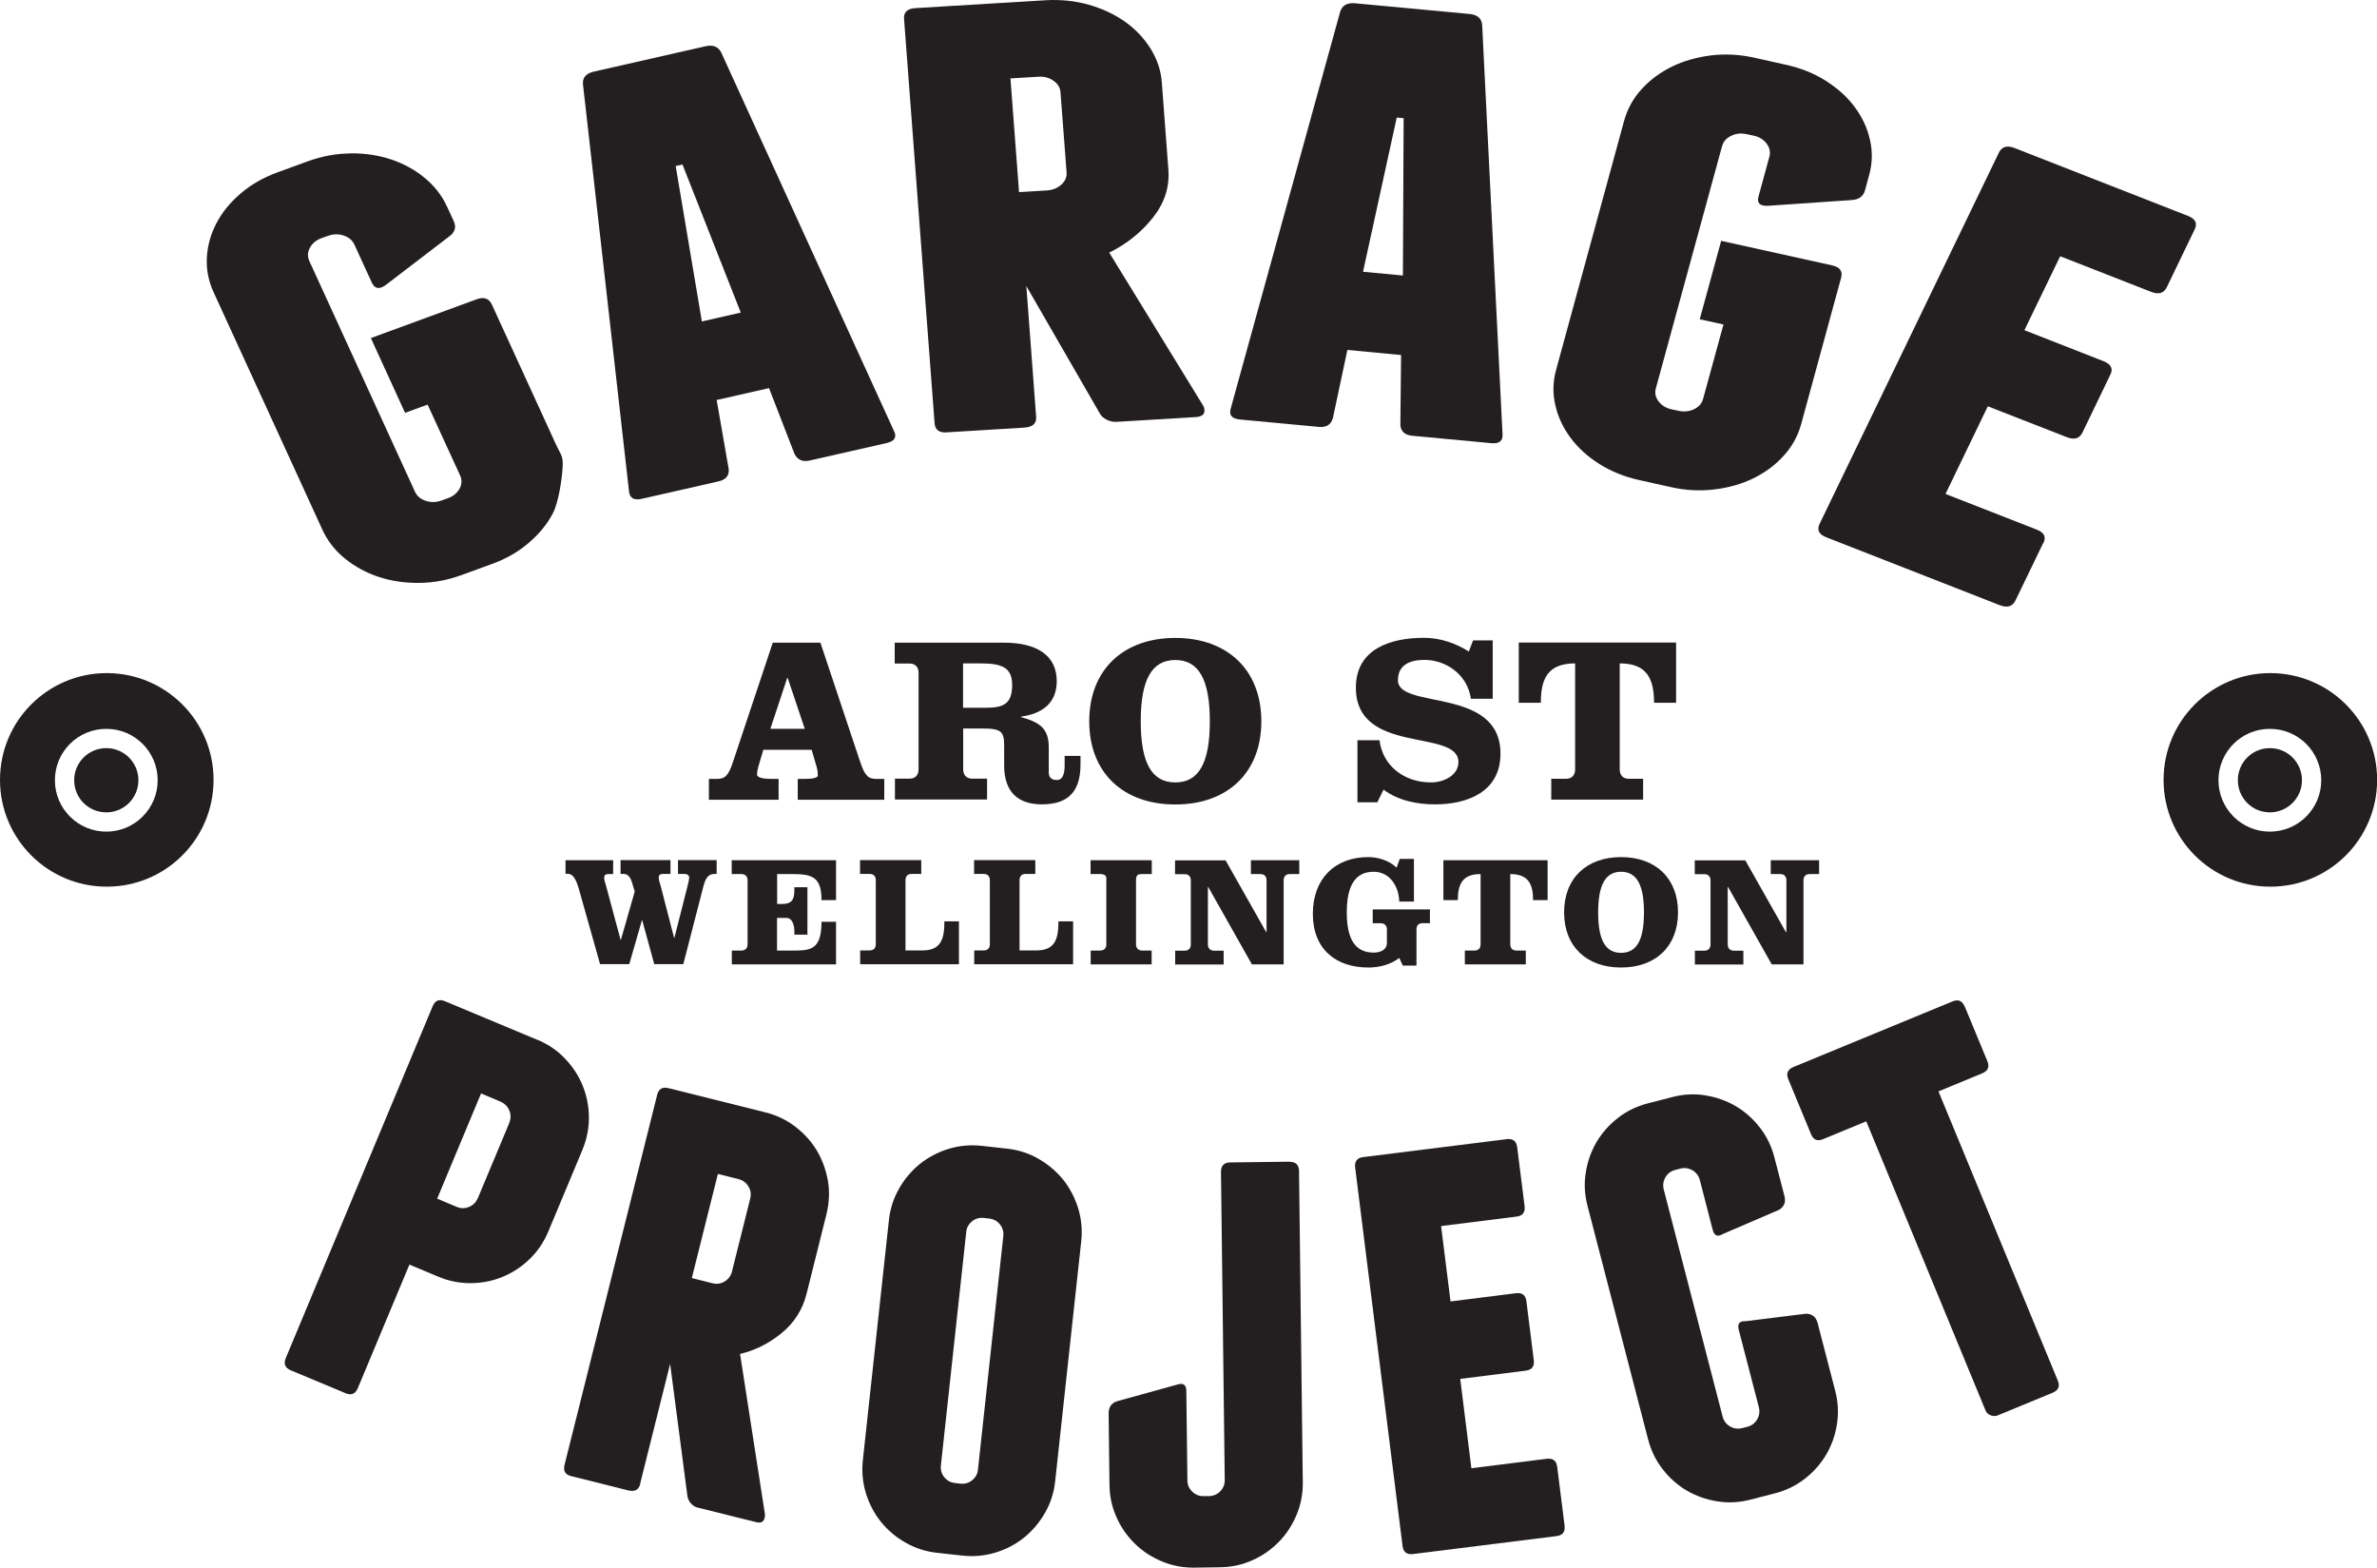
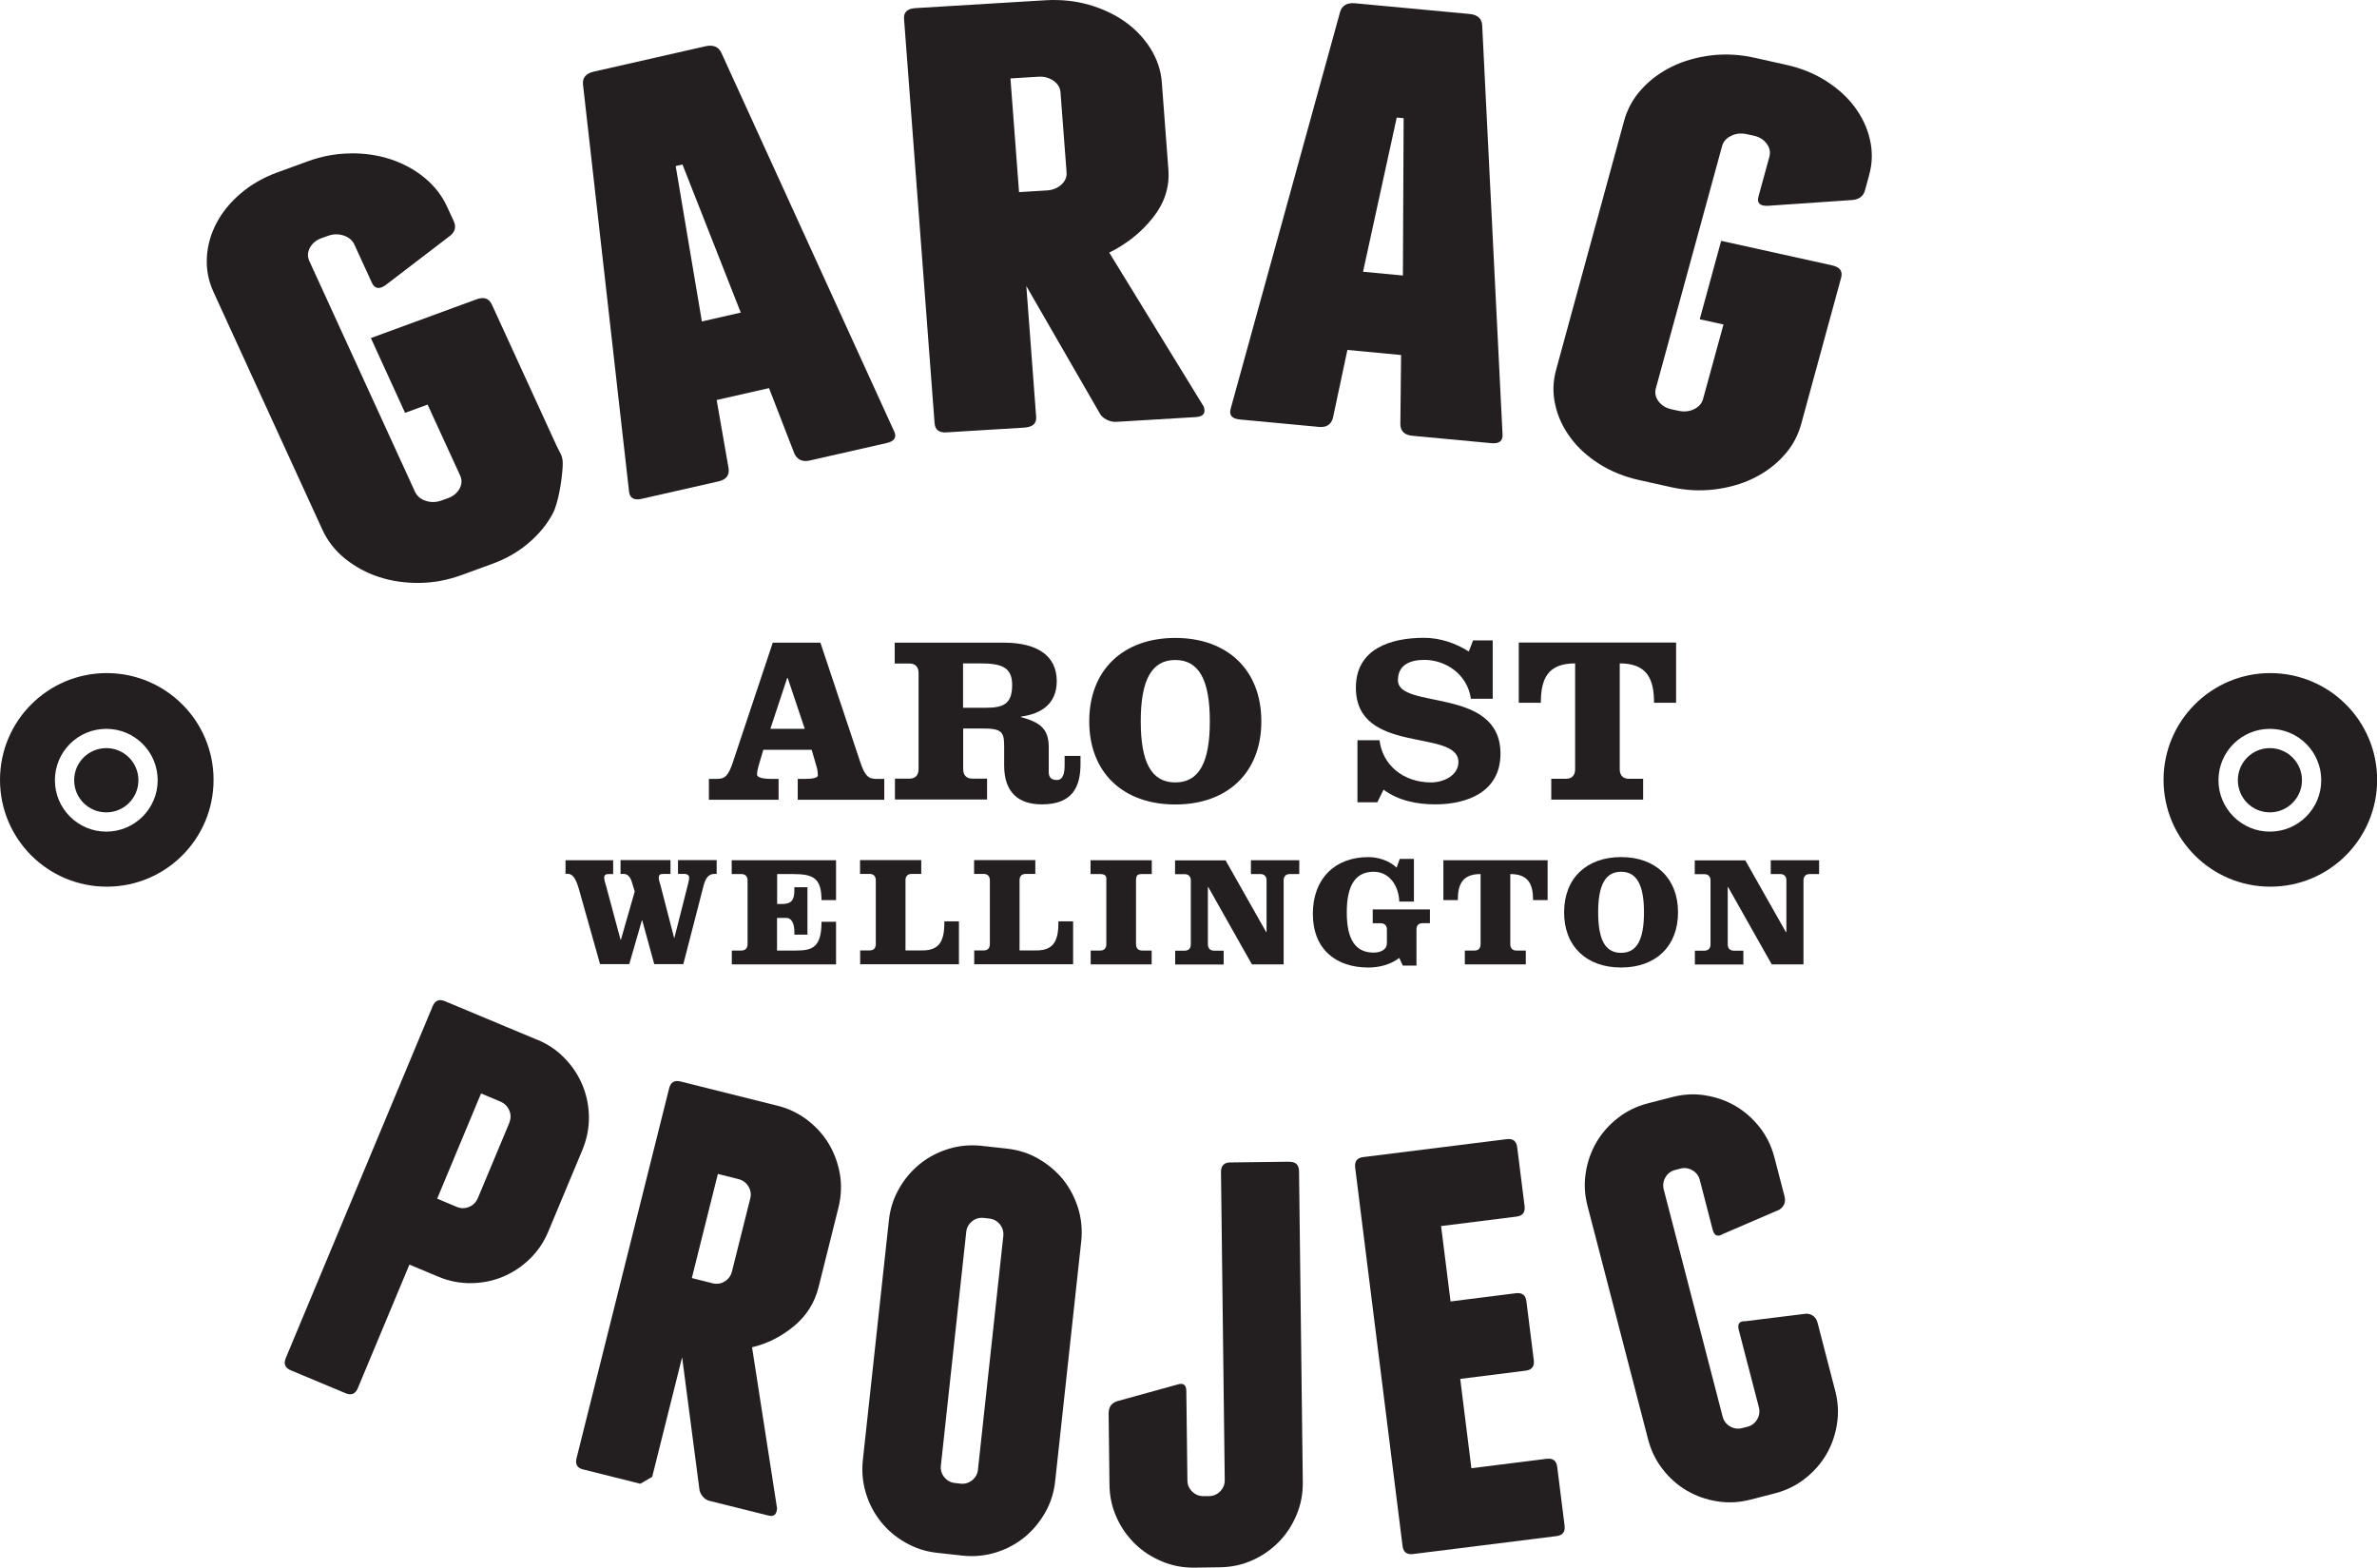
<svg xmlns="http://www.w3.org/2000/svg" id="Layer_2" viewBox="0 0 196.12 129.34">
  <defs>
    <style>.cls-1{fill:#231f20;}</style>
  </defs>
  <g id="Layer_1-2">
    <path class="cls-1" d="M67.69,53.02l3.26,9.77c.39,1.19.67,1.47,1.35,1.47h.66v1.72h-7.14v-1.72h.59c.59,0,1.07-.08,1.07-.29,0-.2-.02-.41-.1-.7l-.41-1.41h-3.99l-.23.78c-.21.68-.29.98-.29,1.25,0,.31.68.37,1.21.37h.57v1.72h-5.75v-1.72h.66c.68,0,.96-.27,1.35-1.47l3.26-9.77h3.91ZM63.57,60.13h2.83l-1.41-4.2h-.04l-1.39,4.2Z" />
    <path class="cls-1" d="M75.79,55.52c0-.49-.27-.78-.76-.78h-1.21v-1.72h9.01c2.74,0,4.36,1.07,4.36,3.17,0,1.86-1.25,2.7-2.95,2.93v.04c1.47.41,2.29.88,2.29,2.48v2.05c0,.37.14.66.67.66s.64-.61.64-1.21v-.78h1.31v.66c0,1.9-.66,3.34-3.19,3.34-1.86,0-3.11-.92-3.11-3.21v-1.6c0-1.17-.2-1.45-1.78-1.45h-1.6v3.36c0,.49.27.78.76.78h1.21v1.72h-7.6v-1.72h1.19c.49,0,.76-.29.76-.78v-7.96ZM79.46,58.39h1.88c1.45,0,2.17-.31,2.17-1.88,0-1.45-.84-1.78-2.64-1.78h-1.41v3.66Z" />
    <path class="cls-1" d="M104.07,59.51c0,4.24-2.8,6.86-7.1,6.86s-7.1-2.62-7.1-6.86,2.8-6.88,7.1-6.88,7.1,2.64,7.1,6.88M94.12,59.51c0,3.42.9,5.04,2.85,5.04s2.85-1.62,2.85-5.04-.9-5.06-2.85-5.06-2.85,1.64-2.85,5.06" />
    <path class="cls-1" d="M123.16,57.65h-1.8c-.29-2.05-2.11-3.21-3.83-3.21-1.13,0-2.19.37-2.19,1.68,0,2.46,8.46.49,8.46,6.06,0,3.13-2.7,4.18-5.39,4.18-1.51,0-3.03-.31-4.26-1.21l-.51,1.04h-1.64v-5.12h1.82c.25,2.05,1.96,3.48,4.26,3.48,1.02,0,2.25-.57,2.25-1.68,0-2.8-8.46-.53-8.46-6.14,0-3.23,2.91-4.11,5.61-4.11,1.33,0,2.6.43,3.71,1.13l.35-.92h1.62v4.81Z" />
    <path class="cls-1" d="M125.31,57.98v-4.97h12.98v4.97h-1.82c0-1.99-.59-3.25-2.83-3.25v8.74c0,.49.27.78.76.78h1.17v1.72h-7.58v-1.72h1.21c.49,0,.76-.29.76-.78v-8.74c-2.25,0-2.83,1.25-2.83,3.25h-1.82Z" />
    <path class="cls-1" d="M44.34,85.78c.88.37,1.64.88,2.27,1.55.64.66,1.12,1.4,1.46,2.22.33.82.51,1.68.52,2.6.01.92-.17,1.82-.53,2.7l-2.82,6.75c-.37.88-.88,1.64-1.55,2.28-.66.64-1.4,1.12-2.22,1.46-.82.34-1.68.51-2.6.52-.92.01-1.82-.16-2.7-.53l-2.39-1-4.26,10.2c-.2.47-.53.61-1.01.41l-4.52-1.89c-.47-.2-.61-.53-.41-1.01l12.12-29.03c.2-.47.53-.61,1.01-.41l7.61,3.18ZM42.02,92.62c.14-.34.14-.68,0-1.01-.14-.33-.38-.57-.71-.72l-1.62-.68-3.62,8.68,1.62.68c.34.14.67.14,1.01,0,.34-.14.57-.38.72-.71l2.61-6.24Z" />
-     <path class="cls-1" d="M52.83,122.41c-.12.5-.45.68-.99.55l-4.75-1.19c-.46-.12-.63-.42-.51-.92l7.64-30.52c.12-.5.44-.68.93-.56l8,2c.93.23,1.75.63,2.48,1.19.73.56,1.32,1.22,1.77,1.97.45.76.75,1.59.91,2.49.15.91.11,1.82-.12,2.75l-1.64,6.56c-.33,1.32-1.02,2.4-2.06,3.25-1.04.85-2.19,1.43-3.43,1.72l2.06,13.27c-.02.53-.26.73-.72.61l-4.86-1.21c-.21-.05-.4-.18-.56-.37-.16-.19-.25-.4-.27-.63l-1.42-10.85-2.47,9.87ZM57.08,105.44l1.71.43c.36.09.69.04,1-.15.31-.19.51-.46.6-.81l1.51-6.03c.09-.36.04-.69-.15-1-.19-.31-.46-.51-.81-.6l-1.71-.43-2.15,8.59Z" />
+     <path class="cls-1" d="M52.83,122.41l-4.75-1.19c-.46-.12-.63-.42-.51-.92l7.64-30.52c.12-.5.44-.68.93-.56l8,2c.93.23,1.75.63,2.48,1.19.73.56,1.32,1.22,1.77,1.97.45.76.75,1.59.91,2.49.15.91.11,1.82-.12,2.75l-1.64,6.56c-.33,1.32-1.02,2.4-2.06,3.25-1.04.85-2.19,1.43-3.43,1.72l2.06,13.27c-.02.53-.26.73-.72.61l-4.86-1.21c-.21-.05-.4-.18-.56-.37-.16-.19-.25-.4-.27-.63l-1.42-10.85-2.47,9.87ZM57.08,105.44l1.71.43c.36.09.69.04,1-.15.31-.19.51-.46.6-.81l1.51-6.03c.09-.36.04-.69-.15-1-.19-.31-.46-.51-.81-.6l-1.71-.43-2.15,8.59Z" />
    <path class="cls-1" d="M87.06,122.19c-.1.95-.38,1.82-.84,2.62-.46.8-1.03,1.47-1.71,2.03-.69.55-1.47.97-2.35,1.24-.88.27-1.79.36-2.74.26l-2.08-.23c-.95-.1-1.82-.38-2.62-.84-.8-.45-1.48-1.03-2.03-1.71-.55-.69-.97-1.47-1.24-2.35-.27-.88-.36-1.79-.26-2.74l2.15-19.79c.1-.95.38-1.82.84-2.62.45-.8,1.03-1.47,1.71-2.03.69-.55,1.47-.97,2.35-1.24.88-.27,1.79-.36,2.74-.26l2.08.23c.95.1,1.82.38,2.62.84.8.46,1.47,1.03,2.03,1.71.55.69.96,1.47,1.24,2.35.27.88.36,1.79.26,2.74l-2.15,19.79ZM82.78,101.98c.04-.36-.06-.69-.28-.97-.23-.28-.52-.44-.89-.48l-.44-.05c-.36-.04-.69.05-.97.28-.28.23-.45.52-.48.89l-2.09,19.25c-.04.36.05.69.28.97.23.28.52.44.89.48l.44.05c.36.04.69-.05.97-.28.28-.23.45-.52.48-.89l2.09-19.25Z" />
    <path class="cls-1" d="M106.4,95.85c.51,0,.77.25.78.76l.31,25.68c.01.95-.16,1.85-.52,2.7-.36.85-.84,1.59-1.46,2.22-.62.63-1.34,1.14-2.18,1.51-.84.38-1.74.57-2.69.58l-2.09.03c-.96.01-1.85-.16-2.7-.52-.85-.36-1.59-.84-2.22-1.46-.63-.62-1.14-1.34-1.51-2.18-.38-.84-.57-1.73-.58-2.69l-.07-5.88c0-.51.23-.85.7-1l4.99-1.38c.47-.15.72.03.72.54l.09,7.37c0,.37.14.68.4.93.26.25.57.38.94.37h.44c.37-.01.68-.14.93-.4.25-.26.38-.57.37-.94l-.31-25.41c0-.51.25-.77.76-.78l4.89-.06Z" />
    <path class="cls-1" d="M128.48,121.01l.61,4.86c.06.51-.16.8-.67.86l-11.84,1.48c-.51.06-.8-.16-.86-.67l-3.91-31.22c-.06-.51.16-.8.67-.86l11.84-1.48c.51-.06.8.16.86.67l.61,4.86c.06.51-.16.8-.67.86l-6.22.78.78,6.22,5.4-.68c.51-.06.8.16.86.67l.61,4.86c.06.51-.16.8-.67.86l-5.4.68.92,7.37,6.22-.78c.51-.06.8.16.86.67" />
    <path class="cls-1" d="M140.7,90.37c.91.14,1.74.44,2.5.88.76.45,1.42,1.03,1.99,1.76.57.72.97,1.55,1.21,2.47l.83,3.19c.13.5-.02.88-.44,1.14l-4.65,2c-.42.26-.7.14-.83-.35l-1.06-4.1c-.09-.35-.29-.62-.61-.81-.31-.18-.65-.23-1-.14l-.42.11c-.36.09-.63.3-.81.61-.18.31-.23.65-.14,1l4.86,18.74c.09.35.29.62.61.81.31.18.65.23,1,.14l.43-.11c.35-.09.62-.29.81-.61.18-.31.23-.65.14-1l-1.66-6.39c-.13-.5.06-.73.56-.71l5.01-.62c.5.02.81.28.94.78l1.45,5.59c.24.92.29,1.84.14,2.75-.14.91-.44,1.74-.88,2.5-.45.76-1.03,1.42-1.76,1.99-.72.57-1.55.97-2.47,1.21l-2.02.52c-.93.24-1.84.29-2.75.14-.91-.14-1.74-.44-2.5-.88-.76-.45-1.43-1.03-1.99-1.76-.57-.72-.97-1.55-1.21-2.47l-5-19.27c-.24-.92-.29-1.84-.14-2.75.14-.91.44-1.74.88-2.5.45-.76,1.03-1.42,1.76-1.99.72-.57,1.55-.97,2.47-1.21l2.02-.52c.92-.24,1.84-.29,2.75-.14" />
-     <path class="cls-1" d="M162.1,83.02l1.87,4.52c.2.47.06.81-.42,1.01l-3.61,1.49,9.84,23.85c.2.47.06.81-.42,1.01l-4.53,1.87c-.17.07-.36.07-.57,0-.21-.07-.36-.21-.44-.41l-9.84-23.85-3.56,1.47c-.48.2-.81.06-1-.42l-1.87-4.52c-.2-.47-.06-.81.42-1.01l13.12-5.41c.48-.2.81-.06,1.01.42" />
    <path class="cls-1" d="M46.67,70.97h3.92v1.14h-.35c-.26,0-.39.06-.39.32,0,.19.12.51.17.71l1.18,4.39h.03l1.14-3.98-.23-.76c-.13-.43-.35-.69-.67-.69h-.27v-1.14h4.12v1.14h-.58c-.26,0-.39.06-.39.32,0,.19.12.51.17.71l1.1,4.25h.02l1.08-4.25c.06-.26.14-.53.14-.75,0-.18-.21-.28-.34-.28h-.58v-1.14h3.19v1.14h-.16c-.4,0-.7.17-.91.93l-1.68,6.51h-2.4l-.99-3.61h-.03l-1.04,3.61h-2.41l-1.72-6.1c-.28-1.02-.56-1.35-.96-1.35h-.17v-1.14Z" />
    <path class="cls-1" d="M61.68,72.63c0-.32-.18-.52-.51-.52h-.8v-1.14h8.61v3.29h-1.2c0-1.87-.73-2.15-2.38-2.15h-1.28v2.47h.4c.75,0,1.02-.3,1.02-1.1v-.28h1.08v3.91h-1.08v-.31c0-.48-.18-1.07-.65-1.07h-.78v2.69h1.58c1.36,0,2.09-.28,2.09-2.37h1.2v3.51h-8.6v-1.14h.79c.32,0,.51-.19.51-.52v-5.27Z" />
    <path class="cls-1" d="M70.97,79.55v-1.14h.79c.32,0,.5-.19.5-.52v-5.27c0-.32-.18-.52-.5-.52h-.8v-1.14h5.05v1.14h-.8c-.32,0-.5.19-.5.52v5.79h1.41c1.55,0,1.8-1,1.8-2.4h1.2v3.54h-8.14Z" />
    <path class="cls-1" d="M80.38,79.55v-1.14h.79c.32,0,.5-.19.5-.52v-5.27c0-.32-.18-.52-.5-.52h-.8v-1.14h5.05v1.14h-.8c-.32,0-.5.19-.5.52v5.79h1.41c1.55,0,1.8-1,1.8-2.4h1.21v3.54h-8.15Z" />
    <path class="cls-1" d="M95.03,72.11h-.8c-.32,0-.5.05-.5.52v5.27c0,.32.18.52.5.52h.79v1.14h-5.03v-1.14h.79c.32,0,.5-.19.5-.52v-5.45c0-.22-.18-.34-.5-.34h-.8v-1.14h5.05v1.14Z" />
    <path class="cls-1" d="M104.47,76.89h.03v-4.26c0-.32-.18-.52-.5-.52h-.79v-1.14h3.99v1.14h-.78c-.32,0-.51.19-.51.52v6.93h-2.62l-3.6-6.38h-.03v4.73c0,.32.18.52.51.52h.79v1.14h-4v-1.14h.79c.32,0,.5-.19.5-.52v-5.27c0-.32-.18-.52-.5-.52h-.8v-1.14h4.17l3.35,5.92Z" />
    <path class="cls-1" d="M117.97,76.16h-.6c-.32,0-.5.19-.5.52v2.98h-1.13l-.29-.63c-.75.58-1.71.79-2.55.79-2.7,0-4.58-1.53-4.58-4.43s1.82-4.68,4.58-4.68c.75,0,1.68.25,2.33.87l.26-.72h1.17v3.52h-1.21c-.04-1.28-.8-2.46-2.11-2.46-1.5,0-2.22,1.11-2.22,3.35s.71,3.32,2.22,3.32c.49,0,1.09-.19,1.09-.8v-1.1c0-.32-.18-.52-.5-.52h-.67v-1.14h4.72v1.14Z" />
    <path class="cls-1" d="M119.09,74.26v-3.29h8.6v3.29h-1.2c0-1.32-.39-2.15-1.88-2.15v5.79c0,.32.18.52.5.52h.78v1.14h-5.03v-1.14h.8c.32,0,.5-.19.5-.52v-5.79c-1.49,0-1.88.83-1.88,2.15h-1.21Z" />
    <path class="cls-1" d="M138.45,75.27c0,2.81-1.85,4.55-4.7,4.55s-4.7-1.74-4.7-4.55,1.85-4.56,4.7-4.56,4.7,1.75,4.7,4.56M131.86,75.27c0,2.27.59,3.34,1.89,3.34s1.89-1.07,1.89-3.34-.6-3.35-1.89-3.35-1.89,1.09-1.89,3.35" />
    <path class="cls-1" d="M147.36,76.89h.03v-4.26c0-.32-.18-.52-.5-.52h-.79v-1.14h3.99v1.14h-.78c-.32,0-.51.19-.51.52v6.93h-2.62l-3.6-6.38h-.03v4.73c0,.32.18.52.5.52h.79v1.14h-4v-1.14h.79c.32,0,.5-.19.5-.52v-5.27c0-.32-.18-.52-.5-.52h-.8v-1.14h4.17l3.35,5.92Z" />
    <path class="cls-1" d="M8.81,55.53c-4.86,0-8.81,3.94-8.81,8.81s3.94,8.81,8.81,8.81,8.81-3.94,8.81-8.81-3.94-8.8-8.81-8.81M8.77,68.61c-2.34,0-4.24-1.9-4.24-4.24s1.89-4.24,4.24-4.24,4.24,1.9,4.24,4.24-1.9,4.24-4.24,4.24" />
    <path class="cls-1" d="M8.77,61.72c-1.46,0-2.65,1.18-2.65,2.65s1.18,2.65,2.65,2.65,2.65-1.19,2.65-2.65-1.18-2.65-2.65-2.65" />
    <path class="cls-1" d="M187.32,55.53c-4.86,0-8.81,3.94-8.81,8.81s3.94,8.81,8.81,8.81,8.81-3.94,8.81-8.81-3.94-8.8-8.81-8.81M187.28,68.61c-2.34,0-4.24-1.9-4.24-4.24s1.89-4.24,4.24-4.24,4.24,1.9,4.24,4.24-1.9,4.24-4.24,4.24" />
    <path class="cls-1" d="M187.28,61.72c-1.46,0-2.64,1.18-2.64,2.65s1.18,2.65,2.64,2.65,2.65-1.19,2.65-2.65-1.18-2.65-2.65-2.65" />
    <path class="cls-1" d="M28.9,12.65c1.18-.01,2.29.15,3.33.49,1.03.34,1.96.84,2.78,1.51.82.67,1.45,1.47,1.88,2.41l.55,1.19c.23.51.09.94-.42,1.29l-5.23,4c-.51.35-.88.28-1.11-.22l-1.44-3.14c-.17-.36-.46-.61-.89-.75-.43-.14-.86-.13-1.3.03l-.53.19c-.44.16-.76.43-.95.79-.2.37-.21.73-.05,1.09l8.72,19.04c.17.36.46.61.89.75.43.14.86.13,1.3-.03l.53-.19c.44-.16.76-.43.96-.79.19-.36.21-.73.04-1.09l-2.68-5.84-1.86.68-2.82-6.17,8.7-3.19c.62-.23,1.04-.09,1.28.42l5.28,11.52c.43.94.62.94.56,1.94-.06.99-.34,2.89-.81,3.78-.47.89-1.13,1.7-1.99,2.43-.85.73-1.85,1.31-3.01,1.73l-2.52.92c-1.15.42-2.32.64-3.5.65-1.19.01-2.29-.15-3.33-.49-1.03-.34-1.96-.84-2.79-1.51-.83-.67-1.45-1.47-1.88-2.41l-8.97-19.58c-.43-.94-.61-1.9-.55-2.89.06-.99.33-1.93.8-2.82.47-.89,1.13-1.7,1.99-2.43.85-.73,1.86-1.31,3.01-1.73l2.52-.92c1.15-.42,2.32-.64,3.5-.65" />
    <path class="cls-1" d="M73.77,35.57c.24.51.03.83-.61.98l-6.34,1.44c-.6.14-1.02-.05-1.27-.55l-2.1-5.42-4.32.98.99,5.68c.06.55-.22.89-.82,1.03l-6.34,1.44c-.65.15-1-.05-1.06-.6l-3.8-33.59c-.05-.55.24-.9.89-1.05l9.2-2.09c.65-.15,1.09.03,1.33.54l14.25,31.22ZM61.12,25.79l-4.81-12.22-.56.13,2.16,12.82,3.2-.73Z" />
    <path class="cls-1" d="M85.49,34.4c.04.55-.3.84-1.01.88l-6.38.39c-.62.04-.95-.21-.99-.76l-2.52-33.36c-.04-.54.27-.84.94-.88L86.28.02c1.24-.07,2.43.05,3.55.37,1.13.32,2.12.79,2.99,1.4.86.61,1.56,1.35,2.11,2.22.54.87.86,1.8.93,2.81l.54,7.17c.11,1.44-.32,2.76-1.28,3.97-.96,1.21-2.16,2.17-3.6,2.88l7.8,12.71c.18.54-.04.82-.66.86l-6.52.39c-.29.02-.57-.04-.84-.18-.27-.14-.47-.32-.58-.55l-6.04-10.47.81,10.79ZM84.09,15.85l2.29-.14c.48-.03.87-.19,1.19-.48.32-.29.46-.63.43-1.02l-.5-6.59c-.03-.39-.22-.71-.58-.96-.36-.25-.77-.36-1.25-.33l-2.3.14.71,9.39Z" />
    <path class="cls-1" d="M123.97,35.83c.04.55-.28.8-.95.73l-6.5-.61c-.62-.06-.95-.36-.98-.91l.06-5.75-4.43-.42-1.2,5.64c-.16.53-.54.77-1.16.71l-6.5-.61c-.67-.06-.92-.36-.77-.89L110.57.98c.16-.53.57-.77,1.23-.71l9.43.88c.67.06,1.02.37,1.06.92l1.68,33.76ZM115.75,22.72l.06-12.97-.57-.05-2.78,12.72,3.29.31Z" />
    <path class="cls-1" d="M150.65,6.67c.97.62,1.76,1.33,2.37,2.15.61.82,1.04,1.71,1.26,2.69.23.97.21,1.95-.06,2.93l-.34,1.25c-.14.53-.54.8-1.18.82l-6.86.47c-.65.02-.9-.24-.75-.77l.9-3.29c.1-.38.02-.74-.23-1.07-.25-.34-.61-.56-1.08-.66l-.56-.12c-.47-.1-.9-.06-1.29.14-.4.19-.65.48-.75.86l-5.46,19.97c-.1.38-.03.74.22,1.07s.61.56,1.08.66l.56.12c.47.1.9.06,1.29-.13.4-.19.65-.48.75-.86l1.68-6.13-1.96-.43,1.77-6.47,9.14,2.02c.65.14.9.48.76,1.01l-3.3,12.09c-.27.98-.75,1.86-1.46,2.63-.7.77-1.54,1.38-2.5,1.85-.97.47-2.04.77-3.21.91-1.18.14-2.36.08-3.57-.19l-2.65-.59c-1.21-.27-2.29-.71-3.26-1.32-.97-.61-1.76-1.33-2.37-2.15-.61-.82-1.04-1.71-1.26-2.69-.23-.97-.21-1.95.06-2.93l5.61-20.54c.27-.98.75-1.86,1.46-2.63.7-.77,1.54-1.38,2.5-1.85s2.04-.77,3.21-.92c1.17-.14,2.36-.08,3.57.19l2.65.59c1.21.27,2.3.71,3.26,1.32" />
-     <path class="cls-1" d="M168.59,44.78l-2.3,4.76c-.24.5-.67.63-1.29.39l-14.31-5.6c-.62-.24-.8-.61-.56-1.11l14.79-30.62c.24-.5.67-.63,1.29-.39l14.31,5.6c.62.24.8.61.56,1.11l-2.3,4.77c-.24.5-.67.63-1.29.39l-7.51-2.94-2.95,6.1,6.53,2.56c.61.24.81.61.56,1.11l-2.3,4.77c-.24.5-.67.63-1.28.39l-6.53-2.55-3.49,7.23,7.52,2.94c.62.24.8.61.56,1.11" />
  </g>
</svg>